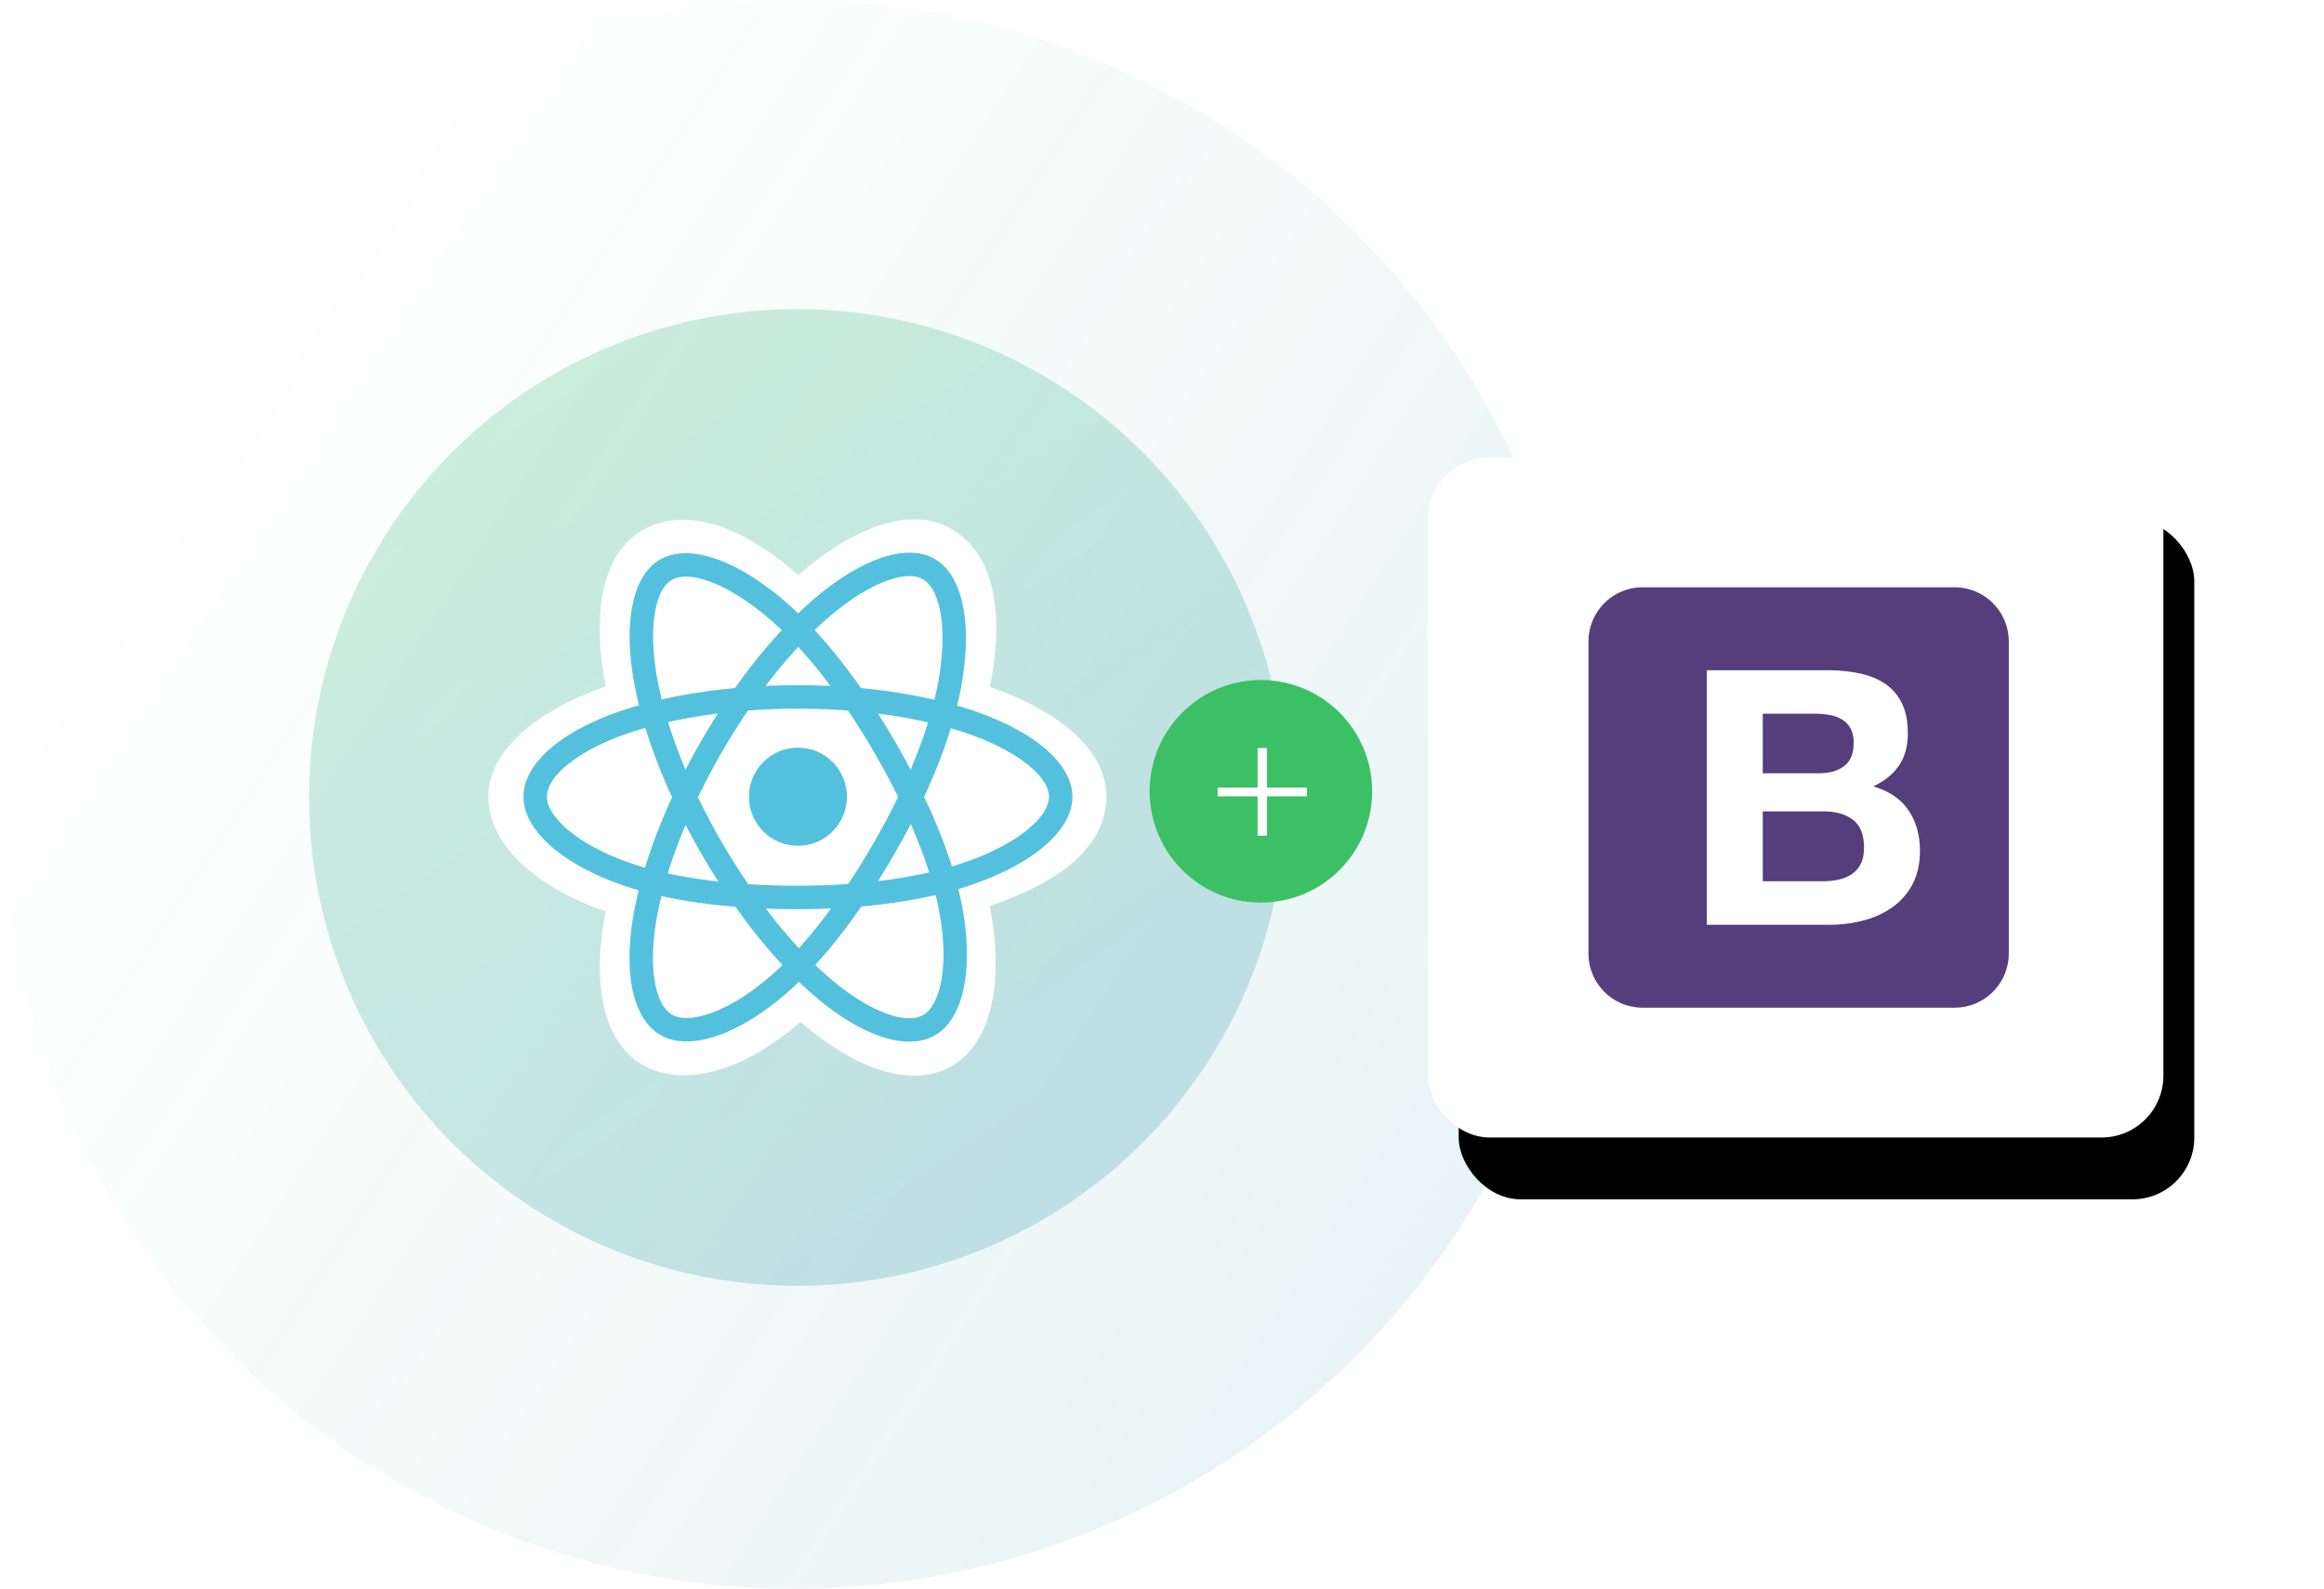
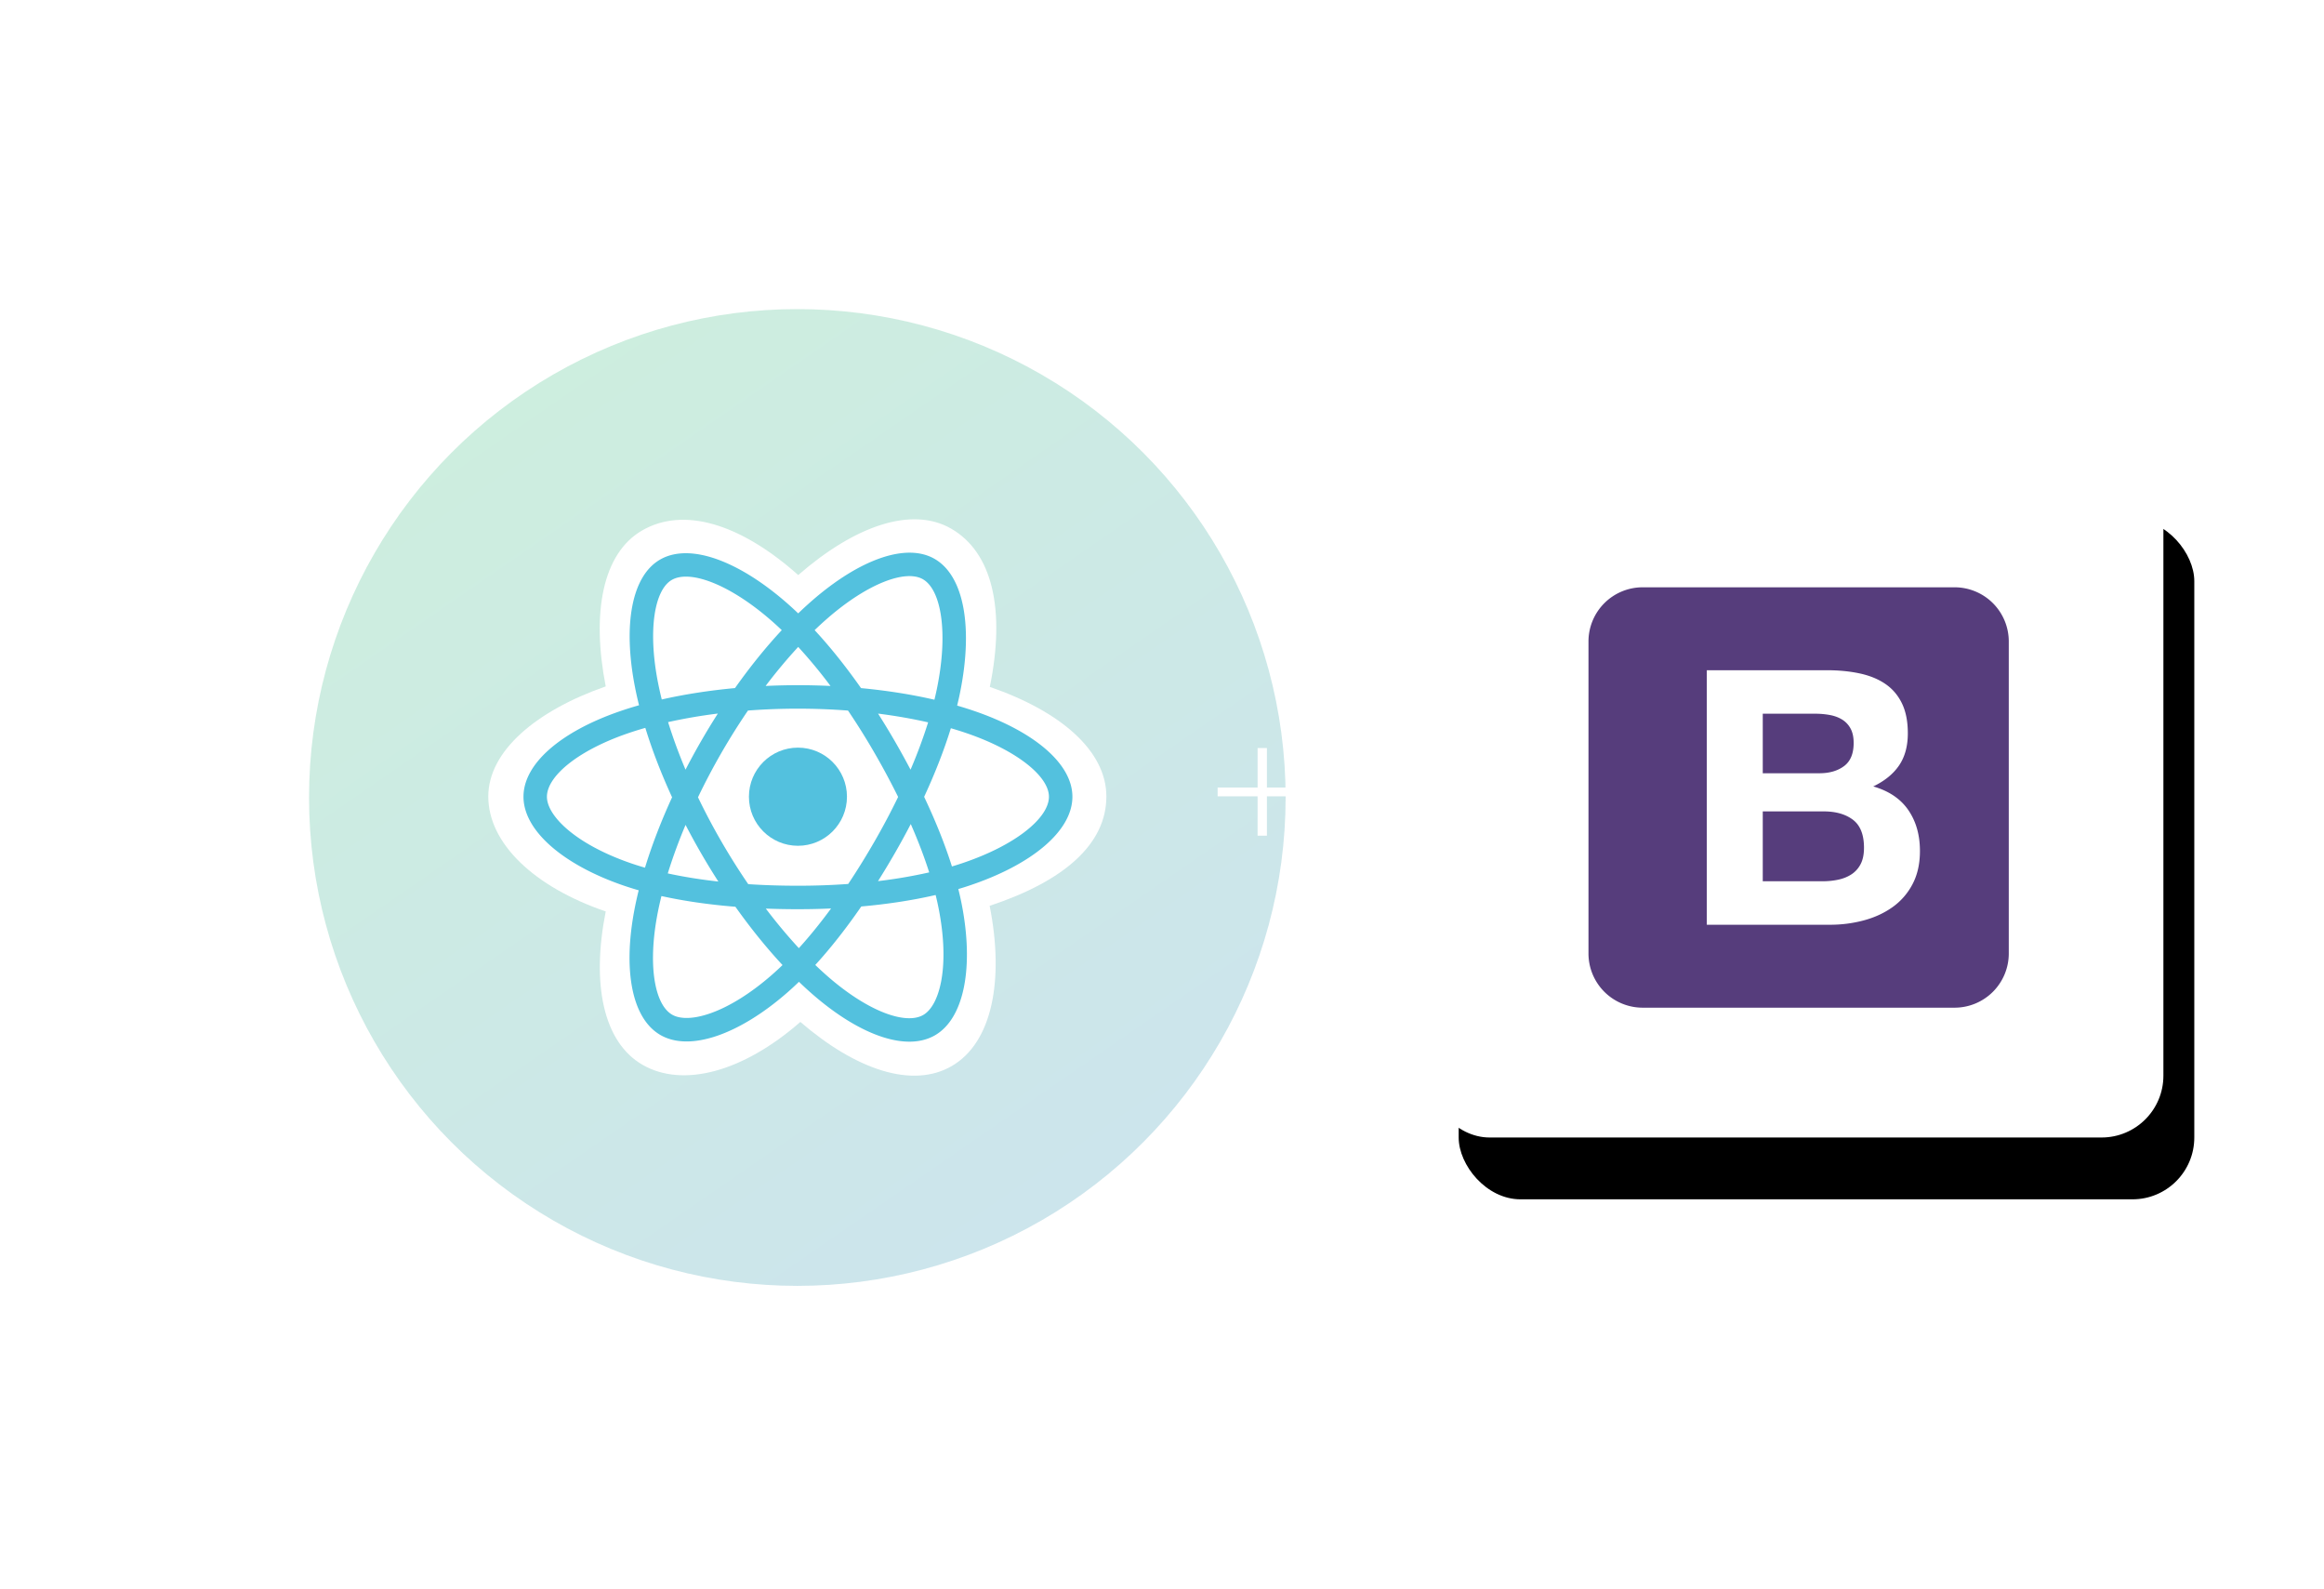
<svg xmlns="http://www.w3.org/2000/svg" xmlns:xlink="http://www.w3.org/1999/xlink" width="376" height="257">
  <defs>
    <linearGradient x1="2.527%" y1="44.312%" x2="87.786%" y2="100%" id="a">
      <stop stop-color="#04B54C" stop-opacity="0" offset="0%" />
      <stop stop-color="#0078A4" offset="100%" />
    </linearGradient>
    <linearGradient x1="0%" y1="-7.982%" x2="74.473%" y2="100%" id="b">
      <stop stop-color="#04B54C" offset="0%" />
      <stop stop-color="#0078A4" offset="100%" />
    </linearGradient>
    <filter x="-25.2%" y="-22.7%" width="158.8%" height="163.6%" filterUnits="objectBoundingBox" id="c">
      <feOffset dx="5" dy="10" in="SourceAlpha" result="shadowOffsetOuter1" />
      <feGaussianBlur stdDeviation="10" in="shadowOffsetOuter1" result="shadowBlurOuter1" />
      <feColorMatrix values="0 0 0 0 0 0 0 0 0 0 0 0 0 0 0 0 0 0 0.05 0" in="shadowBlurOuter1" />
    </filter>
    <rect id="d" x="0" y="0" width="119.016" height="110" rx="10" />
  </defs>
  <g fill="none" fill-rule="evenodd">
-     <circle fill="url(#a)" opacity=".1" cx="128.5" cy="128.5" r="128.5" />
    <circle fill="url(#b)" opacity=".2" cx="129" cy="129" r="79" />
    <g fill-rule="nonzero">
      <path d="M79 128.838c0 7.56 7.374 14.617 19 18.595-2.321 11.7-.416 21.13 5.95 24.804 6.542 3.777 16.288 1.163 25.539-6.932 9.017 7.768 18.13 10.825 24.49 7.14 6.536-3.787 8.524-13.857 6.138-25.922 12.11-4.008 18.883-10.026 18.883-17.685 0-7.384-7.388-13.772-18.857-17.725 2.568-12.564.392-21.765-6.237-25.591-6.39-3.689-15.61-.474-24.76 7.497-9.518-8.46-18.647-11.043-25.269-7.206-6.384 3.7-8.206 13.3-5.876 25.217C86.767 114.95 79 121.484 79 128.838z" fill="#FFF" />
      <path d="M157.713 115.038a59.447 59.447 0 00-2.858-.902c.161-.66.31-1.311.441-1.952 2.164-10.515.75-18.987-4.082-21.776-4.633-2.674-12.21.114-19.862 6.78a59.425 59.425 0 00-2.212 2.032 53.35 53.35 0 00-1.471-1.36c-8.02-7.129-16.059-10.133-20.886-7.335-4.628 2.682-5.999 10.646-4.05 20.611.187.963.407 1.946.656 2.945a58.713 58.713 0 00-3.287 1.035c-9.403 3.281-15.407 8.424-15.407 13.759 0 5.509 6.446 11.035 16.24 14.386a51.48 51.48 0 002.4.752 58.206 58.206 0 00-.697 3.173c-1.858 9.793-.407 17.568 4.21 20.234 4.767 2.752 12.77-.077 20.562-6.895a50.518 50.518 0 001.853-1.71 58.325 58.325 0 002.4 2.193c7.548 6.501 15.003 9.127 19.615 6.454 4.763-2.76 6.311-11.113 4.302-21.276a50.403 50.403 0 00-.533-2.376 53.095 53.095 0 001.651-.517c10.181-3.377 16.806-8.835 16.806-14.418 0-5.354-6.199-10.532-15.79-13.837z" fill="#53C1DE" />
      <path d="M155.505 139.688c-.485.161-.984.317-1.491.468-1.124-3.562-2.641-7.35-4.498-11.263 1.772-3.82 3.23-7.559 4.323-11.098.908.264 1.79.541 2.64.834 8.218 2.832 13.23 7.02 13.23 10.246 0 3.436-5.413 7.898-14.204 10.813zm-3.647 7.235c.888 4.494 1.015 8.557.427 11.733-.53 2.854-1.593 4.757-2.908 5.52-2.799 1.62-8.784-.487-15.239-6.047a54.39 54.39 0 01-2.233-2.039c2.502-2.74 5.003-5.924 7.444-9.461 4.294-.382 8.35-1.005 12.028-1.856.181.731.342 1.449.48 2.15zm-36.886 16.972c-2.735.967-4.913.994-6.23.235-2.8-1.618-3.965-7.861-2.377-16.236.182-.959.399-1.944.649-2.951 3.638.805 7.664 1.385 11.968 1.734 2.457 3.461 5.03 6.643 7.623 9.428a46.735 46.735 0 01-1.692 1.56c-3.445 3.015-6.898 5.154-9.941 6.23zm-12.81-24.228c-4.331-1.481-7.908-3.407-10.359-5.508-2.203-1.889-3.315-3.763-3.315-5.284 0-3.238 4.822-7.366 12.863-10.173a54.7 54.7 0 013.057-.963c1.11 3.619 2.569 7.402 4.328 11.228-1.782 3.883-3.26 7.726-4.383 11.387a46.7 46.7 0 01-2.192-.687zm4.293-29.26c-1.669-8.538-.56-14.98 2.229-16.596 2.971-1.721 9.541.734 16.466 6.888.442.394.886.805 1.332 1.231-2.58 2.774-5.13 5.931-7.565 9.372-4.177.388-8.175 1.01-11.851 1.844a55.73 55.73 0 01-.61-2.739zm38.308 9.469c-.878-1.52-1.78-3.003-2.7-4.446 2.833.359 5.548.835 8.098 1.417a81.172 81.172 0 01-2.843 7.655 132.4 132.4 0 00-2.555-4.626zm-15.622-15.231a81.164 81.164 0 015.227 6.315 111.605 111.605 0 00-10.497-.002 83.758 83.758 0 015.27-6.313zm-15.722 15.257a112.26 112.26 0 00-2.507 4.597 83.895 83.895 0 01-2.822-7.692 85.43 85.43 0 018.052-1.384 111.675 111.675 0 00-2.723 4.479zm2.804 22.695c-2.909-.325-5.652-.765-8.185-1.317a85.32 85.32 0 012.879-7.849 112.256 112.256 0 005.306 9.165zm13.023 10.775a85.226 85.226 0 01-5.343-6.4c1.7.066 3.434.1 5.196.1 1.81 0 3.6-.04 5.361-.12-1.73 2.353-3.475 4.505-5.214 6.42zm18.109-20.077c1.187 2.708 2.187 5.328 2.982 7.82a80.531 80.531 0 01-8.285 1.414 132.826 132.826 0 002.727-4.524c.904-1.57 1.763-3.143 2.576-4.71zm-5.863 2.813a124.535 124.535 0 01-4.26 6.88c-2.635.19-5.358.286-8.133.286-2.764 0-5.452-.085-8.04-.254a107.738 107.738 0 01-4.341-6.892 106.79 106.79 0 01-3.79-7.162 108.056 108.056 0 013.778-7.167 106.737 106.737 0 014.306-6.862 107.325 107.325 0 0116.189.003 114.392 114.392 0 014.279 6.839 124.532 124.532 0 013.828 7.133 114.21 114.21 0 01-3.816 7.196zm7.827-42.41c2.974 1.717 4.13 8.64 2.262 17.72-.12.58-.254 1.17-.4 1.767-3.684-.85-7.685-1.484-11.874-1.877-2.44-3.479-4.969-6.641-7.507-9.38a55.8 55.8 0 012.042-1.874c6.557-5.712 12.685-7.967 15.477-6.356z" fill="#FFF" />
      <path d="M129.1 120.936c4.379 0 7.93 3.554 7.93 7.939 0 4.384-3.551 7.938-7.93 7.938-4.38 0-7.931-3.554-7.931-7.938 0-4.385 3.55-7.939 7.93-7.939" fill="#53C1DE" />
    </g>
    <g transform="translate(186 110)">
-       <circle fill="#3CC065" cx="18" cy="18" r="18" />
      <path fill="#FFF" fill-rule="nonzero" d="M18.976 25.176v-6.368h6.464v-1.416h-6.464V11h-1.512v6.392H11v1.416h6.464v6.368z" />
    </g>
    <g transform="translate(231 74)">
      <use fill="#000" filter="url(#c)" xlink:href="#d" />
      <use fill="#FFF" xlink:href="#d" />
    </g>
    <g fill-rule="nonzero">
      <path d="M257 154.232a8.768 8.768 0 008.768 8.768h50.464a8.768 8.768 0 008.768-8.768v-50.464A8.768 8.768 0 00316.232 95h-50.464a8.768 8.768 0 00-8.768 8.768v50.464z" fill="#563D7C" />
      <path d="M285.198 125.079v-9.63h8.477c.807 0 1.585.067 2.335.202.75.134 1.413.375 1.99.72a3.844 3.844 0 011.383 1.442c.346.615.52 1.403.52 2.364 0 1.73-.52 2.98-1.558 3.748-1.037.77-2.364 1.154-3.978 1.154h-9.169zm-9.053-16.665v41.172h19.952c1.845 0 3.642-.23 5.391-.692 1.75-.461 3.306-1.172 4.671-2.134a10.51 10.51 0 003.258-3.719c.807-1.518 1.21-3.316 1.21-5.391 0-2.576-.624-4.777-1.873-6.603-1.25-1.826-3.143-3.104-5.68-3.835 1.845-.884 3.239-2.018 4.18-3.402.942-1.384 1.413-3.113 1.413-5.19 0-1.922-.317-3.536-.951-4.843-.635-1.307-1.528-2.355-2.682-3.143-1.153-.788-2.537-1.355-4.151-1.7-1.615-.347-3.403-.52-5.363-.52h-19.375zm9.053 34.137v-11.302h9.86c1.961 0 3.537.451 4.73 1.355 1.19.903 1.787 2.412 1.787 4.527 0 1.076-.183 1.96-.548 2.652a4.351 4.351 0 01-1.47 1.643c-.616.404-1.327.692-2.134.866-.808.172-1.653.259-2.537.259h-9.688z" fill="#FFF" />
    </g>
  </g>
</svg>